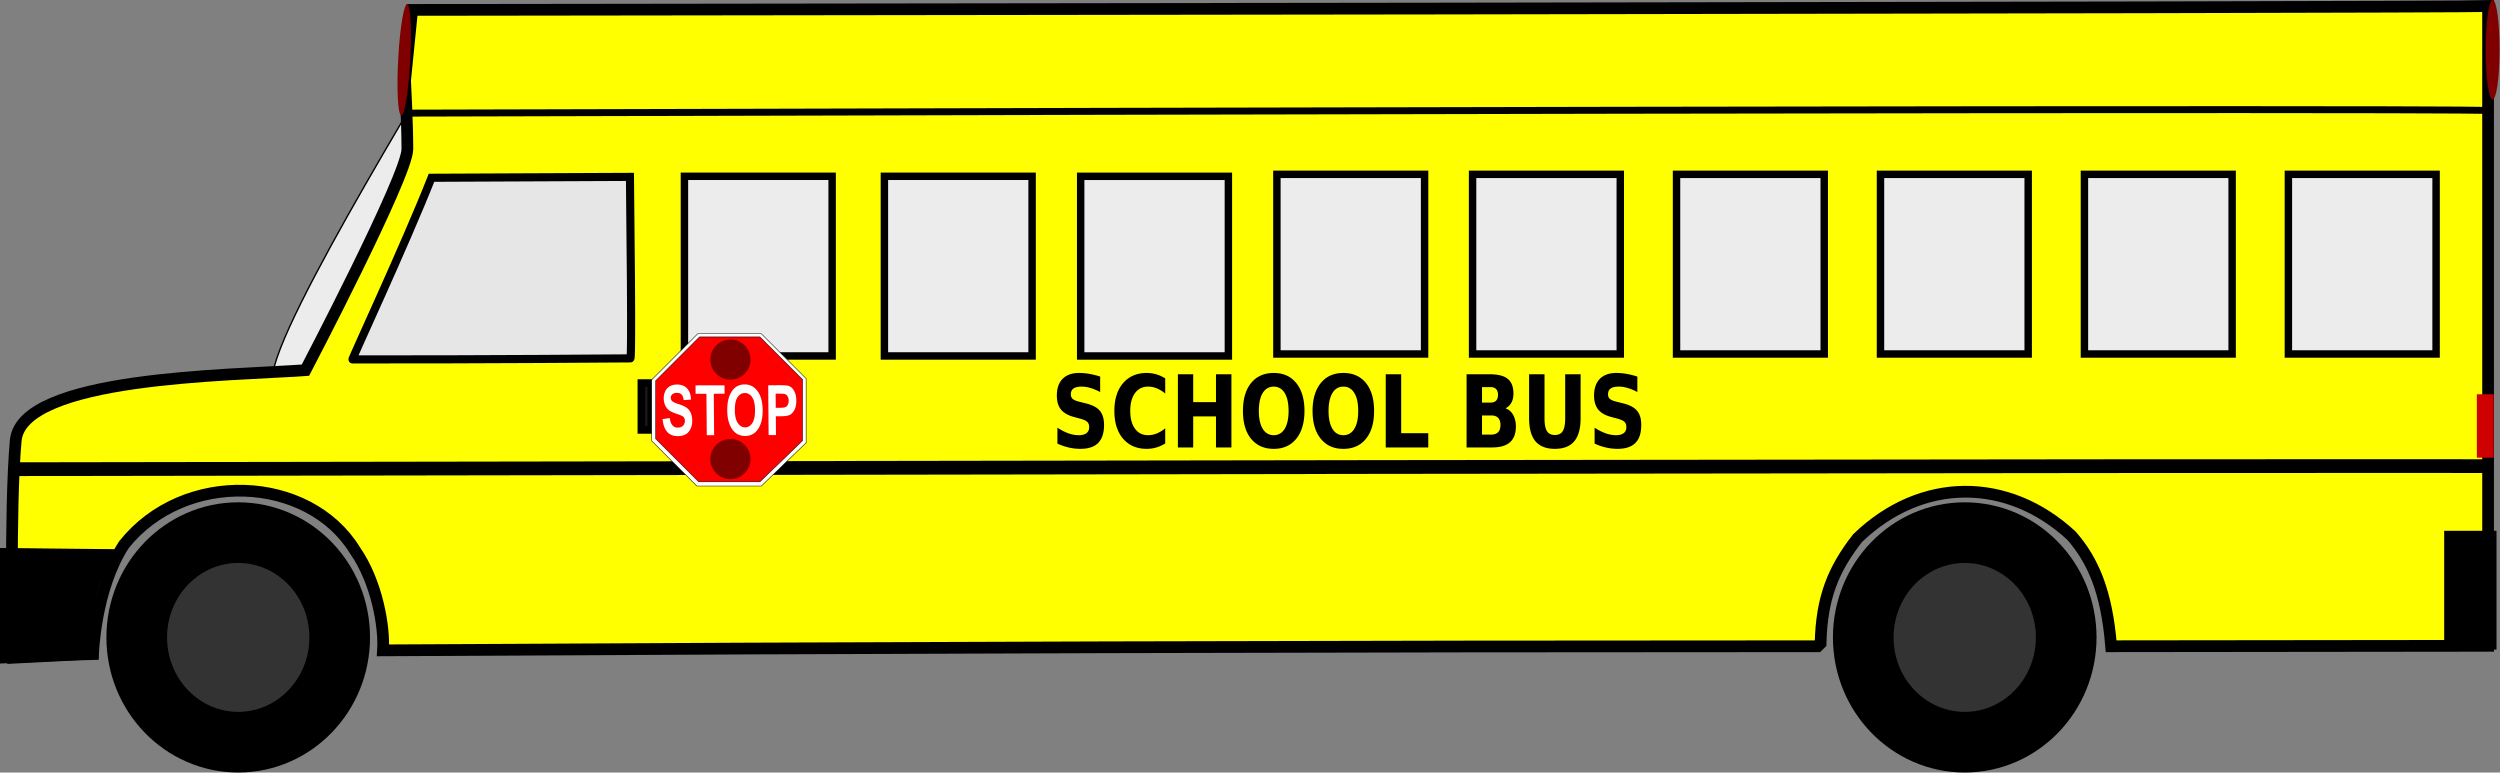
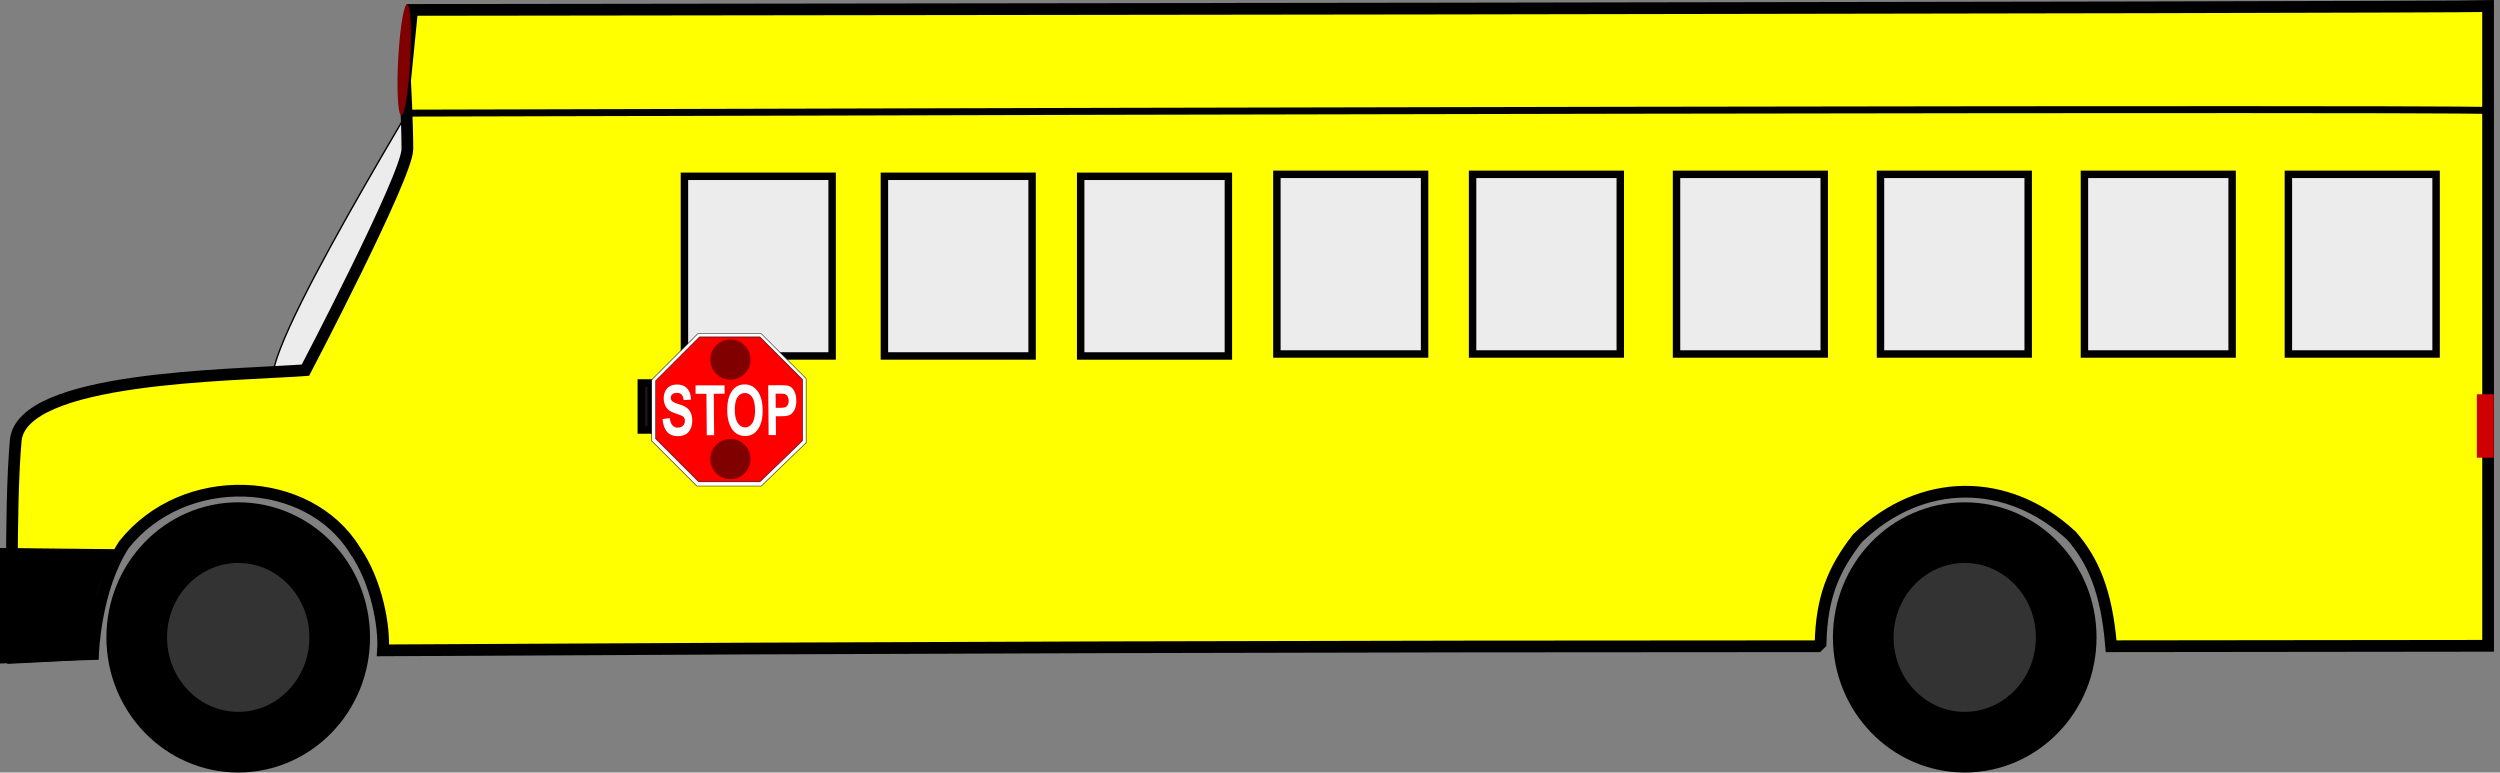
<svg xmlns="http://www.w3.org/2000/svg" version="1.0" width="416.764" height="128.781" viewBox="0 0 416.764 128.781">
  <rect x="0" y="0" width="416.764" height="128.781" fill="#808080" stroke="none" />
  <path d="M76.003 4.624c.403.753-30.626 49.76-30.579 58.446.107 19.776 36.898-50.106 35.43-51.975l-2.55-5.918z" fill="#ececec" fill-rule="evenodd" stroke="#000" stroke-width=".232" />
  <path d="M303.5 107.262c.169-7.6 2.104-12.353 6.168-17.551 10.647-10.267 25.052-10.234 35.669-.399 3.536 4.07 5.848 9.189 6.602 18.42l62.843-.073-.005-106.644c-6.849.254-346.068.637-346.068.637l-1.181 11.781s.383 7.026.383 11.43c0 4.405-16.99 36.845-16.99 36.845-12.8.909-47.21 1.058-48.295 11.69-1.07 11.886-.474 36.25-.474 36.25s11.947-.633 13.361-.633c0 0 .323-10.779 5.153-18.219 10.042-12.621 30.762-11.66 38.513.952 3.653 5.247 4.937 12.758 4.673 16.67 80.983-.46 161.898-.686 239.176-.685z" fill="#ff0" fill-rule="evenodd" stroke="#000" stroke-width="1.955" />
  <path d="M.102 91.454v19.055l14.38-.633c1.444-11.211 1.556-12.671 4.895-18.217z" fill-rule="evenodd" stroke="#000" stroke-width=".204" />
  <ellipse transform="scale(1 -1)" cx="39.712" cy="-106.26" rx="16.917" ry="17.466" fill="#333" stroke="#000" stroke-width="10.11" />
  <path d="M67.87 18.859c353.123-.971 346.562-.442 346.562-.442" fill="none" stroke="#000" stroke-width="1.158" />
  <path fill="#ececec" stroke="#000" stroke-width="1.24" d="M147.435 29.39h24.622v29.95h-24.622zM180.155 29.393h24.622v29.95h-24.622zM212.865 29.063h24.622v29.95h-24.622zM245.487 59.013h24.622v-29.95h-24.622z" />
-   <path d="M2.879 78.214c385.589-.668 412.028-.505 412.028-.505" fill="none" stroke="#000" stroke-width="2.292" />
  <path fill="#1a1a1a" stroke="#000" stroke-width="1.263" d="M106.919 63.854h1.646v7.819h-1.646z" />
  <path fill="#ce0000" d="M412.903 65.726h2.814v10.571h-2.814z" />
-   <path d="M105.017 29.487c.35 30.04.13 30.296.068 30.255 0 0-24.079.2-46.32.175-.232.164 8.8-19.184 13.17-30.281z" fill="#e6e6e6" fill-rule="evenodd" stroke="#000" stroke-width="1.352" />
-   <path d="M183.403 62.778v2.581a8.433 8.433 0 00-1.61-.677 5.238 5.238 0 00-1.48-.23c-.612 0-1.056.104-1.352.312-.296.206-.444.528-.444.964 0 .326.092.582.296.767.203.179.555.335 1.073.467l1.092.27c1.111.27 1.907.685 2.37 1.24.463.555.703 1.346.703 2.368 0 1.345-.333 2.347-.98 3.006-.649.655-1.648.98-2.981.98-.63 0-1.277-.074-1.907-.22a10.037 10.037 0 01-1.906-.653v-2.656c.63.414 1.24.727 1.832.94.593.207 1.185.31 1.722.31.574 0 1-.114 1.296-.342.296-.23.444-.555.444-.98 0-.382-.093-.677-.315-.883-.185-.206-.592-.392-1.203-.555l-1-.27c-.98-.262-1.721-.678-2.184-1.25-.463-.571-.685-1.342-.685-2.311 0-1.214.315-2.149.963-2.802.648-.653 1.555-.98 2.758-.98.555 0 1.11.052 1.703.155a13.19 13.19 0 011.795.449M194.25 73.92a6.043 6.043 0 01-1.48.678 5.695 5.695 0 01-1.61.228c-1.648 0-2.963-.566-3.944-1.698-.962-1.138-1.443-2.68-1.443-4.624 0-1.95.48-3.49 1.443-4.623.981-1.138 2.296-1.707 3.943-1.707.555 0 1.092.076 1.61.23.519.151 1 .377 1.481.678v2.523a5.422 5.422 0 00-1.425-.874 3.83 3.83 0 00-1.444-.278c-.925 0-1.647.36-2.165 1.078-.537.72-.796 1.71-.796 2.973 0 1.258.259 2.247.796 2.965.518.72 1.24 1.078 2.165 1.078.5 0 .981-.092 1.444-.277a5.52 5.52 0 001.425-.873v2.523m2.11-11.526h2.555v4.649h3.795v-4.649h2.573V74.59h-2.573v-5.17h-3.795v5.17h-2.554V62.394m15.974 2.059c-.777 0-1.388.354-1.833 1.062-.425.709-.647 1.705-.647 2.99 0 1.278.222 2.273.647 2.98.445.71 1.056 1.062 1.833 1.062.777 0 1.388-.353 1.832-1.062.426-.707.648-1.702.648-2.98 0-1.285-.222-2.281-.648-2.99-.444-.708-1.055-1.062-1.832-1.062m0-2.28c1.592 0 2.85.561 3.758 1.685.907 1.121 1.37 2.67 1.37 4.646 0 1.972-.463 3.519-1.37 4.64-.907 1.121-2.166 1.682-3.758 1.682s-2.85-.56-3.776-1.682c-.907-1.121-1.351-2.668-1.351-4.64 0-1.977.444-3.525 1.35-4.646.926-1.124 2.185-1.684 3.777-1.684m11.606 2.279c-.777 0-1.388.354-1.814 1.062-.426.709-.648 1.705-.648 2.99 0 1.278.222 2.273.648 2.98.426.71 1.037 1.062 1.814 1.062.796 0 1.407-.353 1.832-1.062.445-.707.648-1.702.648-2.98 0-1.285-.203-2.281-.648-2.99-.425-.708-1.036-1.062-1.832-1.062m0-2.28c1.61 0 2.869.561 3.776 1.685.907 1.121 1.351 2.67 1.351 4.646 0 1.972-.444 3.519-1.351 4.64-.907 1.121-2.166 1.682-3.776 1.682-1.592 0-2.85-.56-3.758-1.682-.907-1.121-1.37-2.668-1.37-4.64 0-1.977.463-3.525 1.37-4.646.907-1.124 2.166-1.684 3.758-1.684m7.07.22h2.574v9.818h4.516v2.377h-7.09V62.394m17.475 4.721c.407 0 .722-.108.925-.325.204-.22.315-.54.315-.964 0-.42-.111-.738-.315-.957-.203-.223-.518-.335-.925-.335h-1.426v2.581h1.426m.092 5.334c.519 0 .907-.133 1.166-.4.26-.267.39-.669.39-1.21 0-.528-.13-.922-.39-1.182-.259-.268-.647-.402-1.166-.402h-1.518v3.194h1.518m2.388-4.386c.555.197.981.559 1.277 1.087.296.528.463 1.176.463 1.943 0 1.177-.333 2.053-.981 2.632-.648.577-1.629.864-2.962.864h-4.275V62.394h3.868c1.388 0 2.388.257 2.999.77.63.511.944 1.33.944 2.457 0 .594-.111 1.1-.352 1.52a2.105 2.105 0 01-.98.922m3.942-5.669h2.573v7.311c0 1.008.13 1.73.407 2.164.26.43.703.646 1.314.646.611 0 1.055-.216 1.314-.646.278-.434.408-1.156.408-2.164v-7.31h2.573v7.31c0 1.726-.352 3.012-1.055 3.855-.704.845-1.796 1.266-3.24 1.266-1.444 0-2.517-.421-3.24-1.266-.702-.843-1.054-2.129-1.054-3.855v-7.31m18.047.383v2.581a8.433 8.433 0 00-1.61-.677c-.518-.153-1-.23-1.462-.23-.63 0-1.074.104-1.37.312-.296.206-.444.528-.444.964 0 .326.092.582.296.767.203.179.555.335 1.092.467l1.092.27c1.11.27 1.888.685 2.35 1.24.482.555.704 1.346.704 2.368 0 1.345-.314 2.347-.98 3.006-.649.655-1.648.98-2.98.98-.63 0-1.26-.074-1.907-.22a10.037 10.037 0 01-1.907-.653v-2.656c.63.414 1.259.727 1.851.94.592.207 1.166.31 1.721.31.556 0 .981-.114 1.278-.342.296-.23.444-.555.444-.98 0-.382-.093-.677-.296-.883-.204-.206-.611-.392-1.203-.555l-1-.27c-1-.262-1.74-.678-2.203-1.25-.444-.571-.685-1.342-.685-2.311 0-1.214.334-2.149.963-2.802.648-.653 1.573-.98 2.776-.98.537 0 1.111.052 1.685.155a13.19 13.19 0 011.795.449" />
+   <path d="M105.017 29.487z" fill="#e6e6e6" fill-rule="evenodd" stroke="#000" stroke-width="1.352" />
  <ellipse transform="matrix(-.861 -.509 -.059 .998 0 0)" cx="-76.282" cy="-28.923" rx="1.135" ry="9.272" fill="maroon" />
  <path fill="#ececec" stroke="#000" stroke-width="1.24" d="M279.487 59.013h24.622v-29.95h-24.622zM313.487 59.013h24.622v-29.95h-24.622zM347.487 59.013h24.622v-29.95h-24.622zM381.487 59.013h24.622v-29.95h-24.622z" />
  <ellipse ry="17.466" rx="16.917" cy="-106.26" cx="327.532" transform="scale(1 -1)" fill="#333" stroke="#000" stroke-width="10.11" />
-   <ellipse ry="8.302" rx="1.162" cy="-16.693" cx="-416.333" transform="matrix(-.998 -.06 -.002 1 0 0)" fill="maroon" />
  <path fill="#ececec" stroke="#000" stroke-width="1.24" d="M114.099 29.39h24.622v29.95h-24.622z" />
  <g transform="translate(31.695 -4.152)">
    <path d="M102.692 77.96v-10.7l-7.47-7.47h-10.6l-7.672 7.672v10.196l7.52 7.52h10.753l7.47-7.218z" fill="#fff" fill-rule="evenodd" stroke="#000" stroke-width=".084" />
    <path d="M102.1 77.604V67.426l-7.105-7.106H84.912l-7.298 7.298v9.698l7.154 7.154H94.995l7.105-6.866z" fill="red" fill-rule="evenodd" stroke="#000" stroke-width=".08" />
    <path d="M78.758 74.01l1.198-.16c.144 1.061.59 1.59 1.34 1.59.37-.001.662-.11.873-.325.21-.22.314-.49.312-.81a.971.971 0 00-.116-.482.84.84 0 00-.341-.323c-.153-.087-.522-.229-1.107-.428-.525-.178-.91-.37-1.154-.577a2.217 2.217 0 01-.589-.815 2.825 2.825 0 01-.221-1.093 2.677 2.677 0 01.263-1.225 1.91 1.91 0 01.757-.823c.323-.186.722-.279 1.197-.28.716-.001 1.276.215 1.681.65.405.433.623 1.054.653 1.862l-1.229.076c-.058-.445-.177-.757-.357-.934-.18-.177-.436-.266-.766-.265-.331 0-.585.078-.763.233a.73.73 0 00-.263.579.766.766 0 00.247.572c.164.155.538.324 1.123.508.62.2 1.066.41 1.342.632a2.1 2.1 0 01.64.855c.147.348.223.77.227 1.27.006.721-.188 1.328-.582 1.82-.39.492-1.008.739-1.851.74-1.491.003-2.33-.947-2.514-2.846m7.371 2.69l-.057-6.903-1.807.003-.011-1.405 4.833-.009.012 1.406-1.802.003.057 6.902-1.225.002m3.413-4.108c-.008-.99.115-1.804.37-2.443.258-.643.596-1.122 1.015-1.436.42-.314.93-.472 1.53-.473.87-.002 1.581.37 2.134 1.113.557.743.84 1.803.852 3.178.011 1.39-.27 2.477-.844 3.26-.503.692-1.192 1.039-2.066 1.04-.88.002-1.579-.34-2.094-1.022-.586-.78-.886-1.853-.897-3.217m1.265-.06c.008.957.176 1.675.504 2.153.328.477.731.714 1.21.713.483 0 .88-.238 1.193-.71.313-.478.467-1.206.458-2.189-.008-.964-.169-1.675-.483-2.136-.31-.46-.716-.69-1.215-.69-.5.002-.904.235-1.214.7-.31.465-.461 1.186-.453 2.16m5.632 4.15l-.07-8.308 1.975-.003c.736-.002 1.216.037 1.443.116.362.128.662.401.898.82.24.42.362.96.368 1.621.005.6-.093 1.105-.291 1.513-.2.405-.45.69-.753.857-.302.163-.824.245-1.566.246l-.805.002.026 3.134-1.225.002m1.168-6.905l.02 2.358.677-.001c.456-.001.764-.037.926-.11a.858.858 0 00.402-.385c.103-.19.152-.42.15-.692a1.395 1.395 0 00-.167-.697c-.11-.189-.245-.315-.403-.379-.159-.064-.495-.096-1.008-.095l-.597.001" fill="#fff" />
    <circle cx="90.072" cy="80.685" r="3.35" fill="maroon" />
    <circle r="3.35" cy="64.096" cx="90.072" fill="maroon" />
  </g>
-   <path d="M407.459 88.486h8.722v19.801h-8.722z" />
</svg>